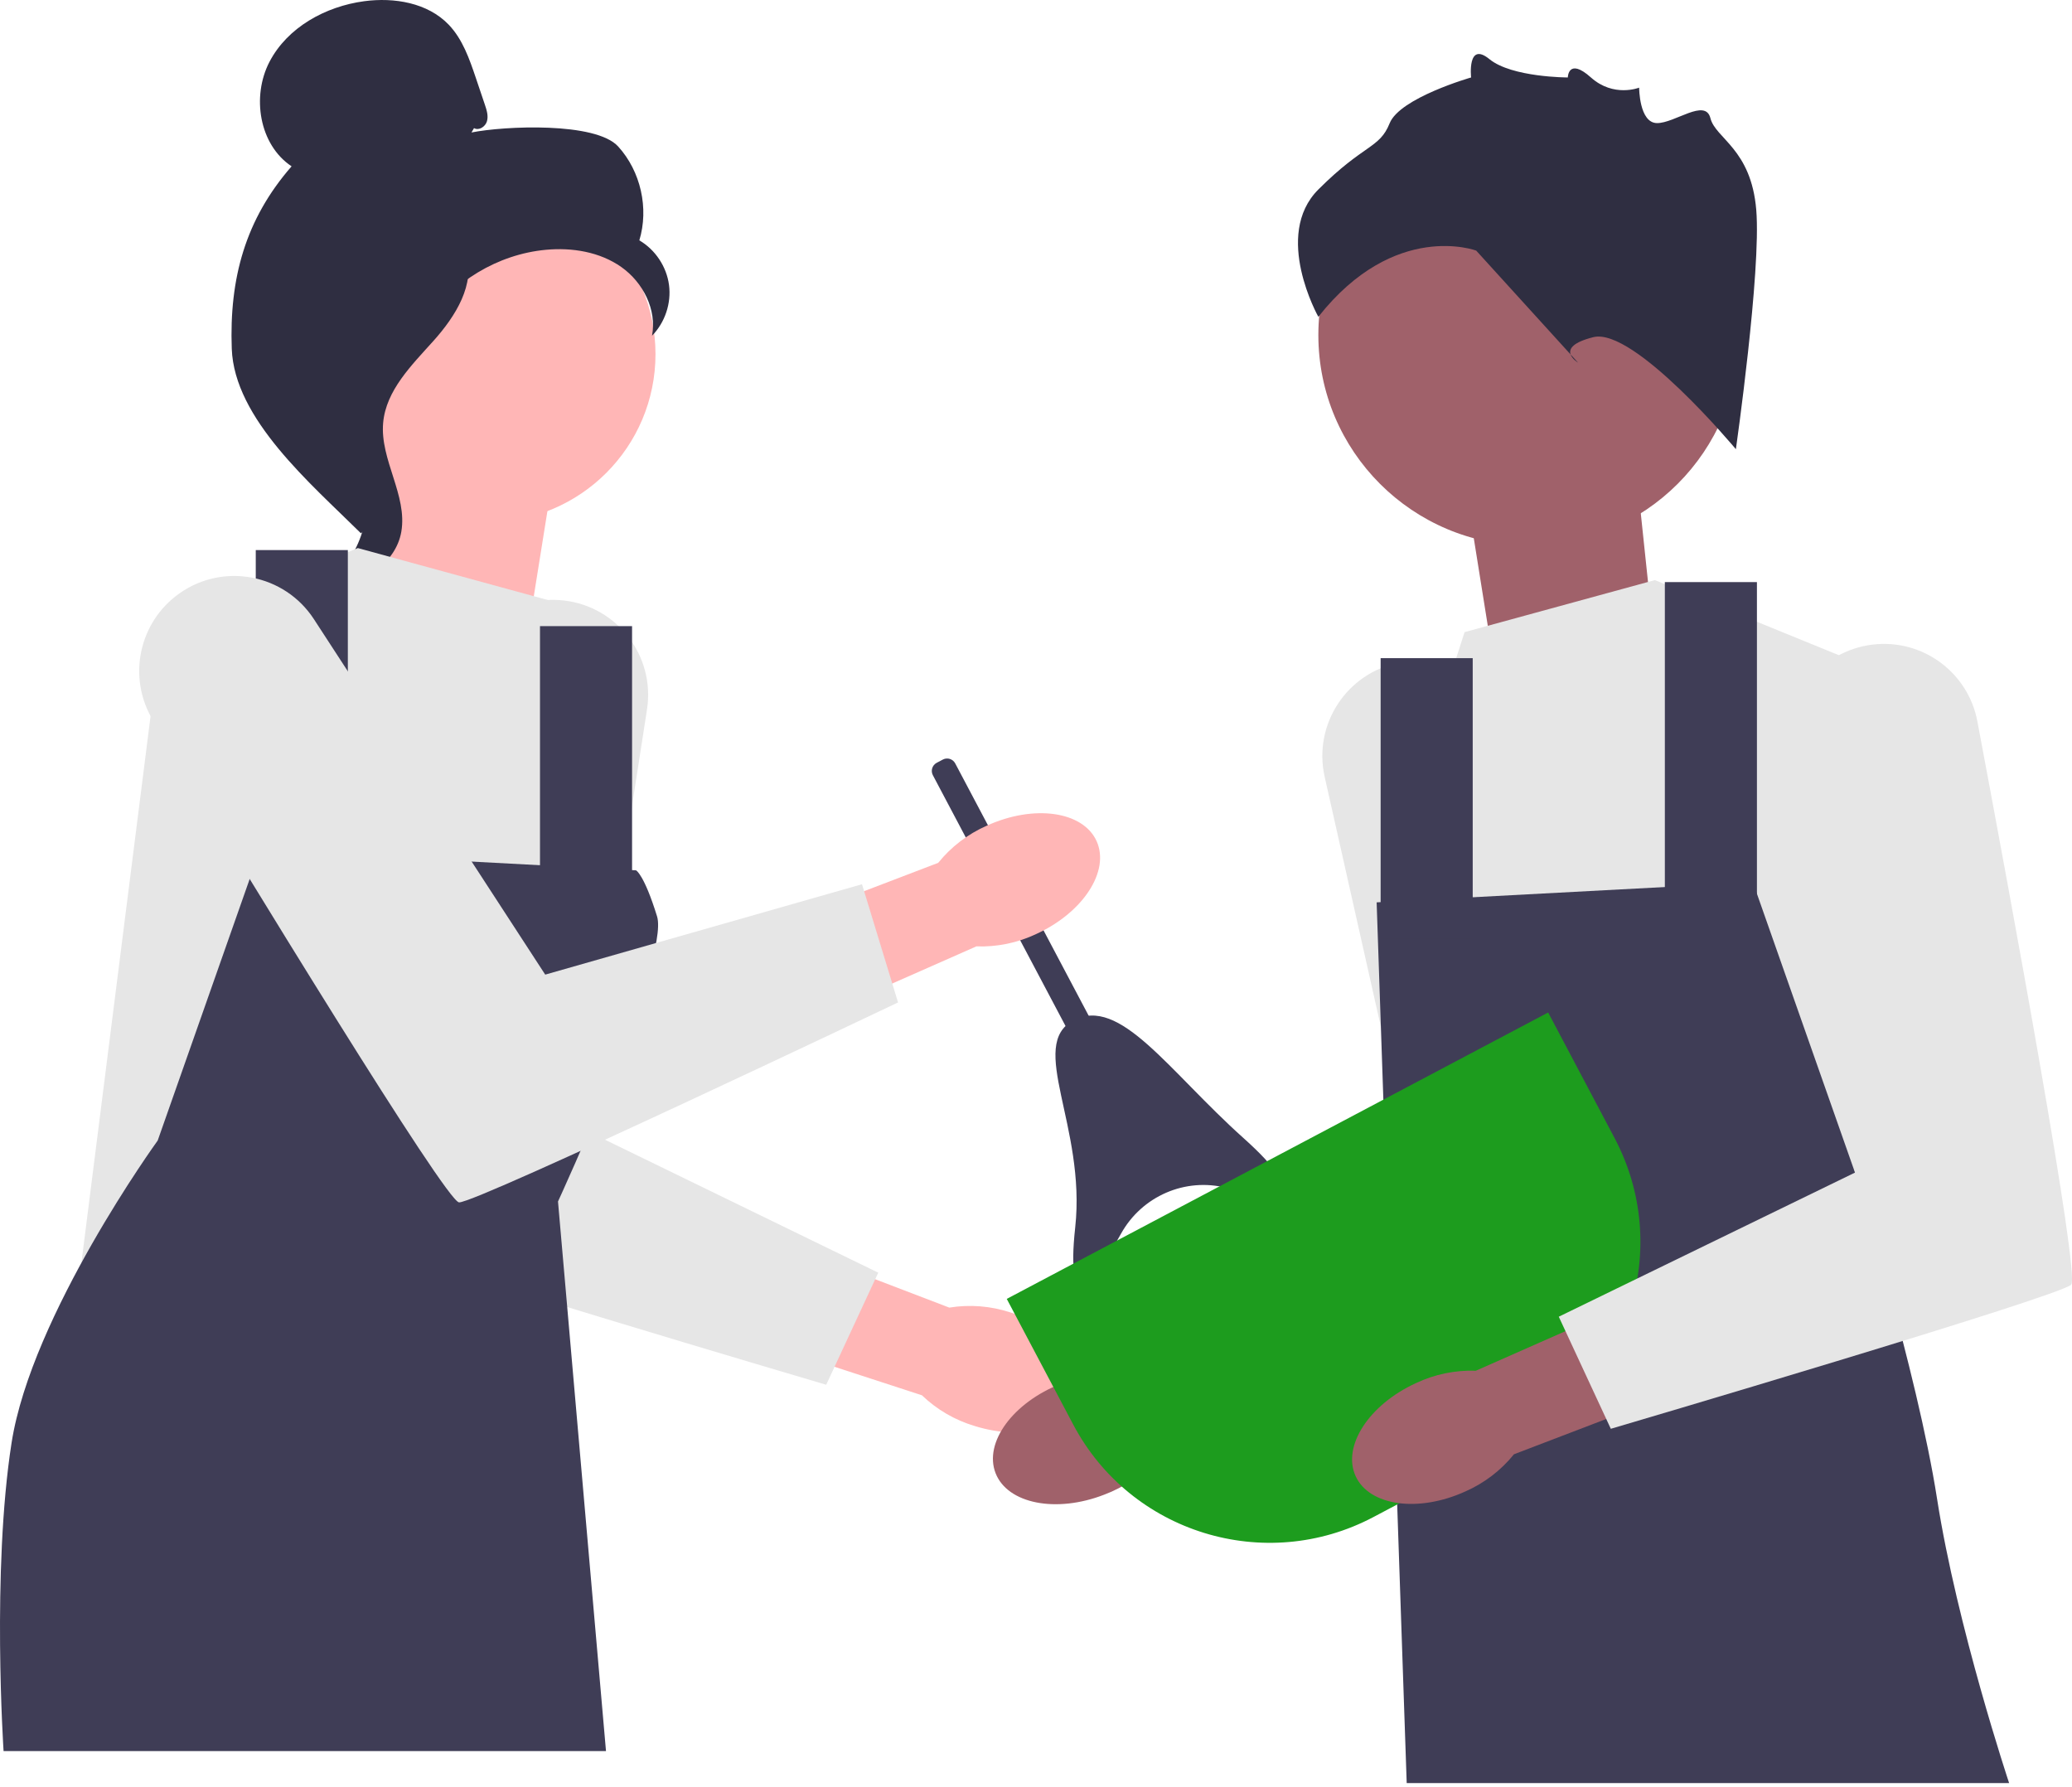
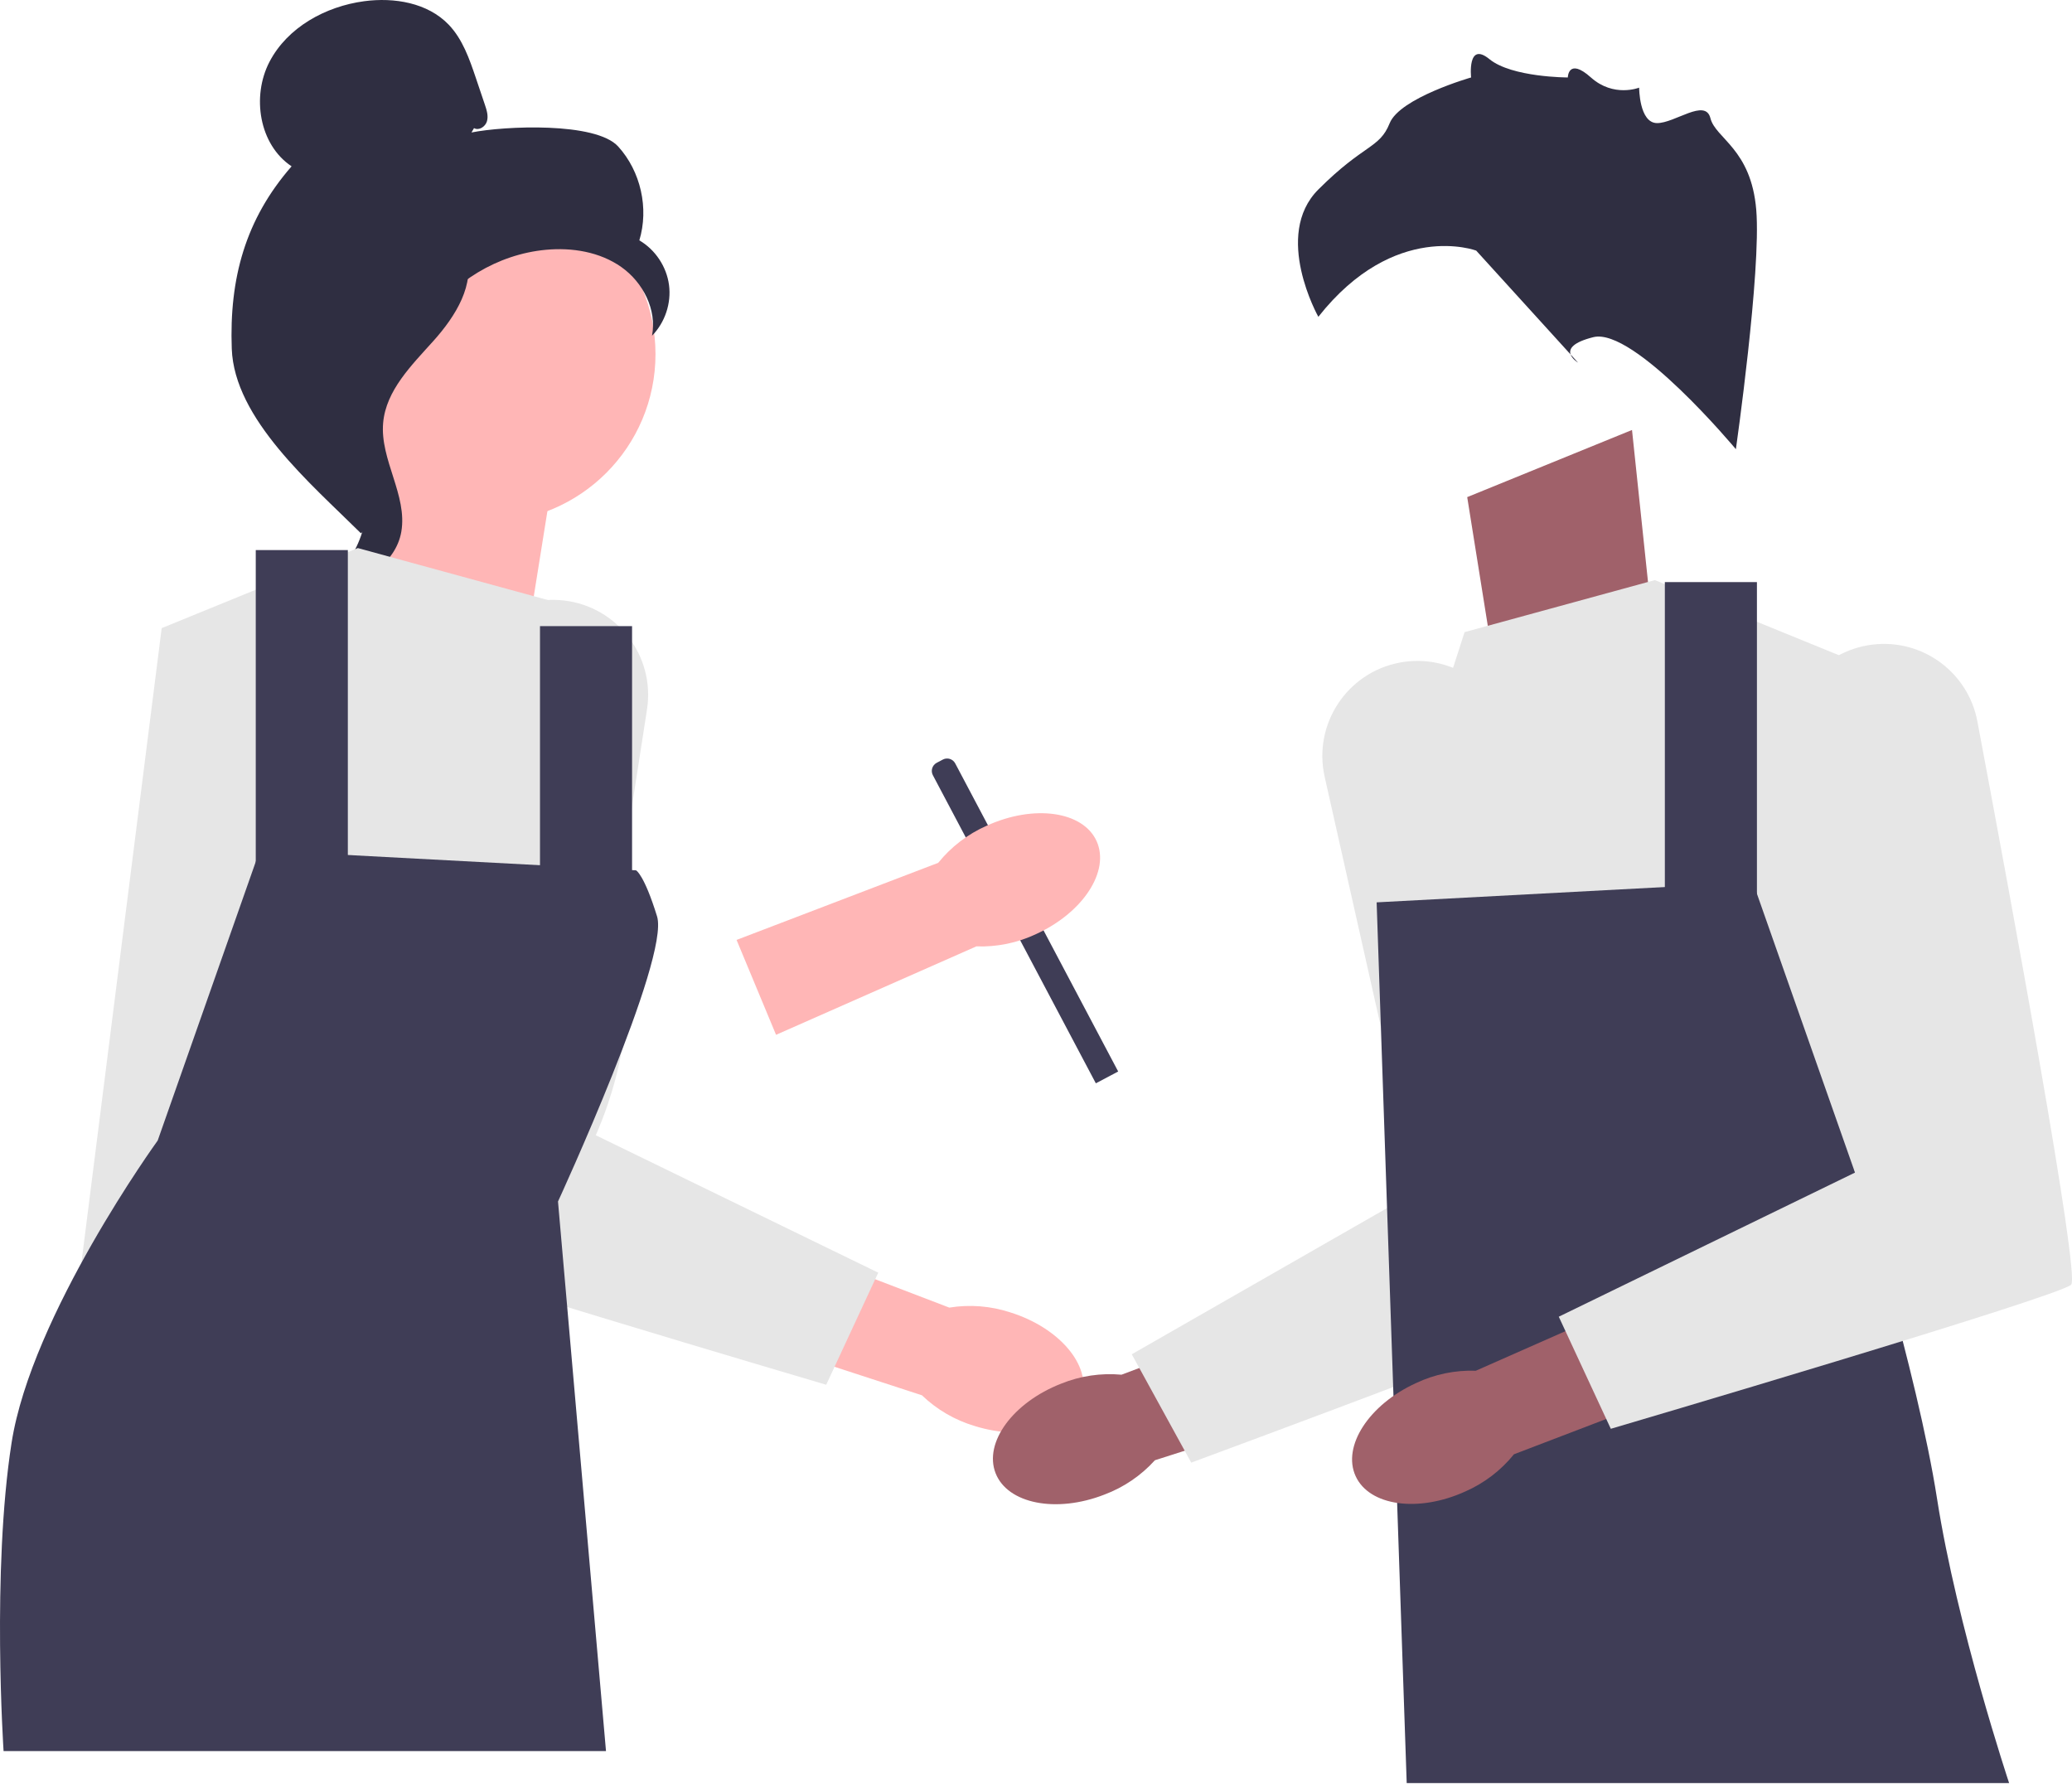
<svg xmlns="http://www.w3.org/2000/svg" width="240" height="207" viewBox="0 0 240 207" fill="none">
  <g clip-path="url(#clip0_15_816)">
    <path d="M117.01 152.001C122.723 153.783 126.435 158.176 125.3 161.811C124.165 165.447 118.614 166.949 112.899 165.165C110.607 164.484 108.51 163.263 106.786 161.606L82.674 153.748L86.603 142.512L109.956 151.451C112.317 151.068 114.736 151.257 117.01 152.001Z" fill="#FFB6B6" />
    <path d="M65.356 69.555C59.607 68.874 54.313 72.76 53.242 78.45C49.422 98.743 41.308 142.627 42.377 143.695C43.768 145.086 95.7 160.388 95.7 160.388L101.728 147.405L67.415 130.712L74.941 82.175C75.896 76.013 71.548 70.289 65.356 69.555Z" fill="#E6E6E6" />
    <path d="M127.921 173.109C122.346 175.287 116.704 174.176 115.319 170.628C113.934 167.08 117.33 162.439 122.907 160.262C125.123 159.362 127.522 159.005 129.904 159.222L153.64 150.294L157.592 161.522L133.773 169.131C132.168 170.906 130.161 172.27 127.921 173.109Z" fill="#A0616A" />
    <path d="M162.151 76.739C167.842 75.673 173.384 79.194 174.835 84.799C180.011 104.79 191.055 148.029 190.061 149.167C188.766 150.648 137.98 169.405 137.98 169.405L131.093 156.856L164.206 137.896L153.436 89.974C152.069 83.891 156.022 77.887 162.151 76.739Z" fill="#E6E6E6" />
    <path d="M61.283 72.471L64.112 54.795L45.022 47.018L42.194 73.885L61.283 72.471Z" fill="#FFB6B6" />
    <path d="M172.775 75.253L169.947 57.577L189.036 49.8L191.864 76.667L172.775 75.253Z" fill="#A0616A" />
    <path d="M56.459 60.477C67.211 60.477 75.926 51.762 75.926 41.01C75.926 30.259 67.211 21.544 56.459 21.544C45.708 21.544 36.993 30.259 36.993 41.01C36.993 51.762 45.708 60.477 56.459 60.477Z" fill="#FFB6B6" />
    <path d="M54.906 14.839C55.469 15.167 56.224 14.67 56.404 14.043C56.585 13.416 56.375 12.751 56.166 12.133L55.116 9.022C54.371 6.816 53.58 4.532 51.967 2.853C49.532 0.318 45.662 -0.326 42.178 0.141C37.705 0.741 33.291 3.163 31.21 7.169C29.13 11.175 30.016 16.764 33.775 19.264C28.418 25.403 26.55 32.246 26.845 40.389C27.14 48.532 36.014 56.026 41.801 61.763C43.093 60.979 44.268 57.308 43.557 55.974C42.847 54.641 43.865 53.095 42.985 51.867C42.105 50.638 41.368 52.594 42.258 51.373C42.819 50.602 40.628 48.829 41.463 48.368C45.499 46.136 46.842 41.105 49.377 37.251C52.436 32.604 57.67 29.456 63.209 28.934C66.26 28.647 69.482 29.168 71.983 30.939C74.484 32.71 76.103 35.876 75.523 38.885C77.025 37.36 77.773 35.125 77.491 33.003C77.209 30.881 75.904 28.919 74.055 27.84C75.179 24.123 74.217 19.849 71.608 16.973C69 14.097 58.419 14.587 54.611 15.344" fill="#2F2E41" />
    <path d="M54.315 29.047C49.271 29.591 45.63 33.96 42.555 37.995C40.782 40.32 38.926 42.888 38.97 45.812C39.015 48.767 40.992 51.303 41.936 54.104C43.48 58.682 41.975 64.13 38.3 67.267C41.931 67.956 45.857 65.233 46.484 61.591C47.213 57.351 43.999 53.258 44.38 48.973C44.715 45.197 47.691 42.291 50.22 39.468C52.75 36.645 55.125 32.899 53.962 29.291" fill="#2F2E41" />
    <path d="M63.489 69.507L41.449 63.479L18.729 72.752L8.992 149.723L64.633 151.578V139.163C64.633 139.163 74.37 127.003 72.516 109.383L70.661 91.763L63.489 69.507Z" fill="#E6E6E6" />
    <path d="M73.675 100.805L30.089 98.487L18.265 132.103C18.265 132.103 3.66 152.273 1.341 167.111C-0.977 181.949 0.414 202.814 0.414 202.814H70.192L64.633 139.163C64.633 139.163 77.611 111.006 76.107 106.137C74.603 101.269 73.675 100.805 73.675 100.805Z" fill="#3F3D56" />
    <path d="M40.29 63.711H29.625V103.123H40.29V63.711Z" fill="#3F3D56" />
    <path d="M73.212 72.521H62.547V104.978H73.212V72.521Z" fill="#3F3D56" />
    <path d="M169.642 73.216L191.681 67.188L214.402 76.462L224.139 153.433L168.498 155.287V142.872C168.498 142.872 162.806 130.179 168.266 113.324C173.598 96.864 162.47 95.473 162.47 95.473L169.642 73.216Z" fill="#E6E6E6" />
    <path d="M159.456 104.514L203.041 102.196L214.865 135.813C214.865 135.813 222.052 158.765 224.371 173.603C226.689 188.44 232.717 206.524 232.717 206.524H162.939L160.847 145.318L159.456 104.514Z" fill="#3F3D56" />
    <path d="M203.505 67.42H192.84V106.833H203.505V67.42Z" fill="#3F3D56" />
-     <path d="M170.584 76.23H159.919V108.688H170.584V76.23Z" fill="#3F3D56" />
-     <path d="M177.086 63.182C190.552 63.182 201.467 52.267 201.467 38.801C201.467 25.335 190.552 14.42 177.086 14.42C163.621 14.42 152.705 25.335 152.705 38.801C152.705 52.267 163.621 63.182 177.086 63.182Z" fill="#A0616A" />
+     <path d="M170.584 76.23V108.688H170.584V76.23Z" fill="#3F3D56" />
    <path d="M201.068 52.027C201.068 52.027 189.272 37.872 184.554 39.052C179.835 40.231 182.784 42.001 182.784 42.001L170.988 29.025C170.988 29.025 161.551 25.486 152.704 36.693C152.704 36.693 147.396 27.256 152.704 21.948C158.013 16.639 159.782 17.229 160.962 14.28C162.141 11.331 170.398 8.972 170.398 8.972C170.398 8.972 169.925 4.727 172.521 6.85C175.117 8.972 181.6 8.972 181.6 8.972C181.6 8.972 181.637 6.613 184.275 8.972C186.913 11.331 189.862 10.152 189.862 10.152C189.862 10.152 189.862 14.234 191.926 14.257C193.99 14.28 197.529 11.331 198.119 13.69C198.709 16.05 202.837 17.229 203.427 24.307C204.017 31.384 201.068 52.027 201.068 52.027Z" fill="#2F2E41" />
    <path d="M110.642 88.418L129.519 124.104L126.931 125.473L108.054 89.787C107.78 89.269 107.979 88.626 108.497 88.352L109.207 87.976C109.725 87.702 110.368 87.9 110.642 88.418Z" fill="#3F3D56" />
-     <path d="M142.091 137.59C137.288 136.352 132.264 138.545 129.854 142.879C126.836 148.307 123.389 152.76 124.543 142.148C125.814 130.464 118.96 121.028 124.347 118.179C129.733 115.329 135.295 123.989 144.05 131.829C152.164 139.096 147.485 138.981 142.091 137.59Z" fill="#3F3D56" />
    <path d="M114.293 95.637C119.737 93.151 125.433 93.945 127.014 97.41C128.596 100.875 125.464 105.698 120.018 108.184C117.856 109.207 115.48 109.697 113.09 109.614L89.89 119.855L85.316 108.865L108.673 99.936C110.176 98.075 112.103 96.601 114.293 95.637Z" fill="#FFB6B6" />
-     <path d="M20.802 68.715C16.067 72.045 14.718 78.472 17.717 83.424C28.417 101.086 51.663 139.181 53.172 139.263C55.136 139.371 104.021 116.106 104.021 116.106L99.845 102.414L63.153 112.884L36.362 71.716C32.961 66.49 25.903 65.129 20.802 68.715Z" fill="#E6E6E6" />
-     <path d="M116.613 150.442L179.323 117.27L187.021 131.823C193.662 144.376 188.861 159.959 176.308 166.6L159.088 175.708C146.535 182.349 130.952 177.548 124.311 164.995L116.613 150.442Z" fill="#1D9C1E" />
    <path d="M169.742 172.74C164.299 175.226 158.603 174.433 157.021 170.969C155.439 167.504 158.57 162.681 164.016 160.194C166.178 159.171 168.553 158.68 170.944 158.763L194.142 148.519L198.717 159.508L175.362 168.44C173.859 170.302 171.932 171.776 169.742 172.74Z" fill="#A0616A" />
    <path d="M216.925 74.656C222.674 73.975 227.968 77.861 229.039 83.55C232.859 103.844 240.973 147.727 239.904 148.796C238.513 150.187 186.581 165.488 186.581 165.488L180.553 152.505L214.865 135.813L207.34 87.276C206.385 81.114 210.733 75.389 216.925 74.656Z" fill="#E6E6E6" />
  </g>
  <defs>
    <clipPath id="clip0_15_816">
      <rect width="240" height="206.524" fill="white" />
    </clipPath>
  </defs>
</svg>